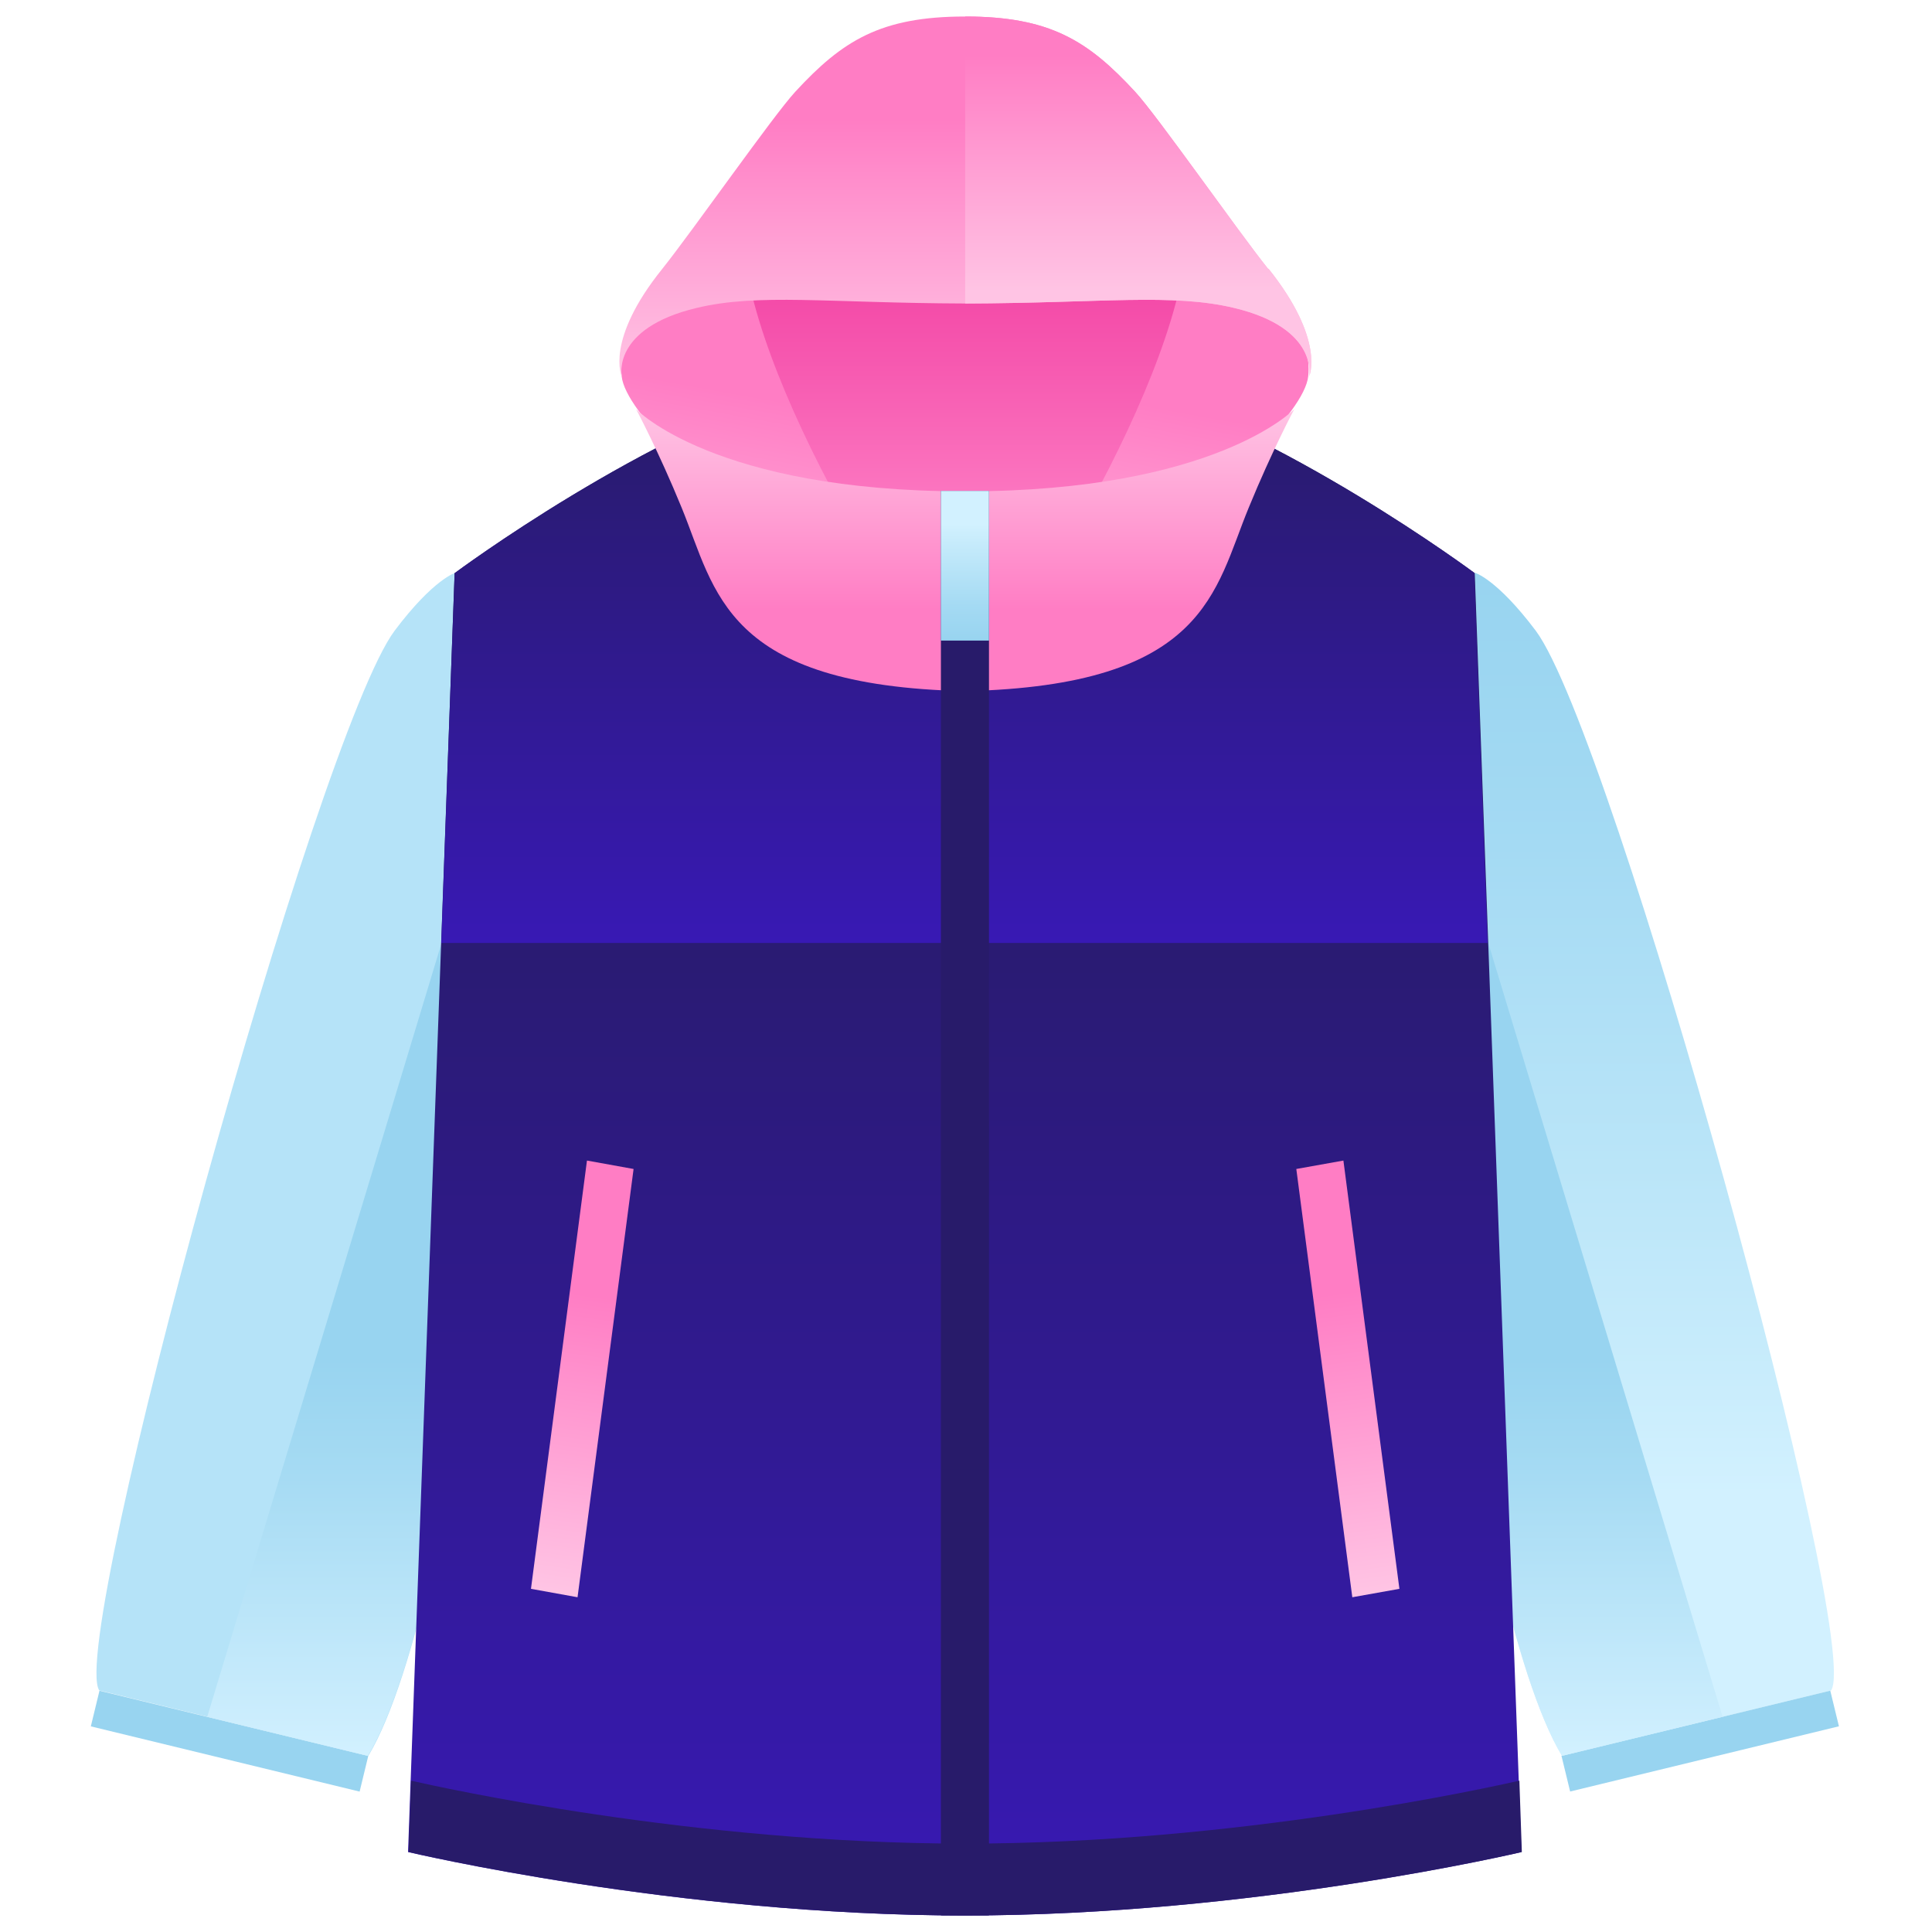
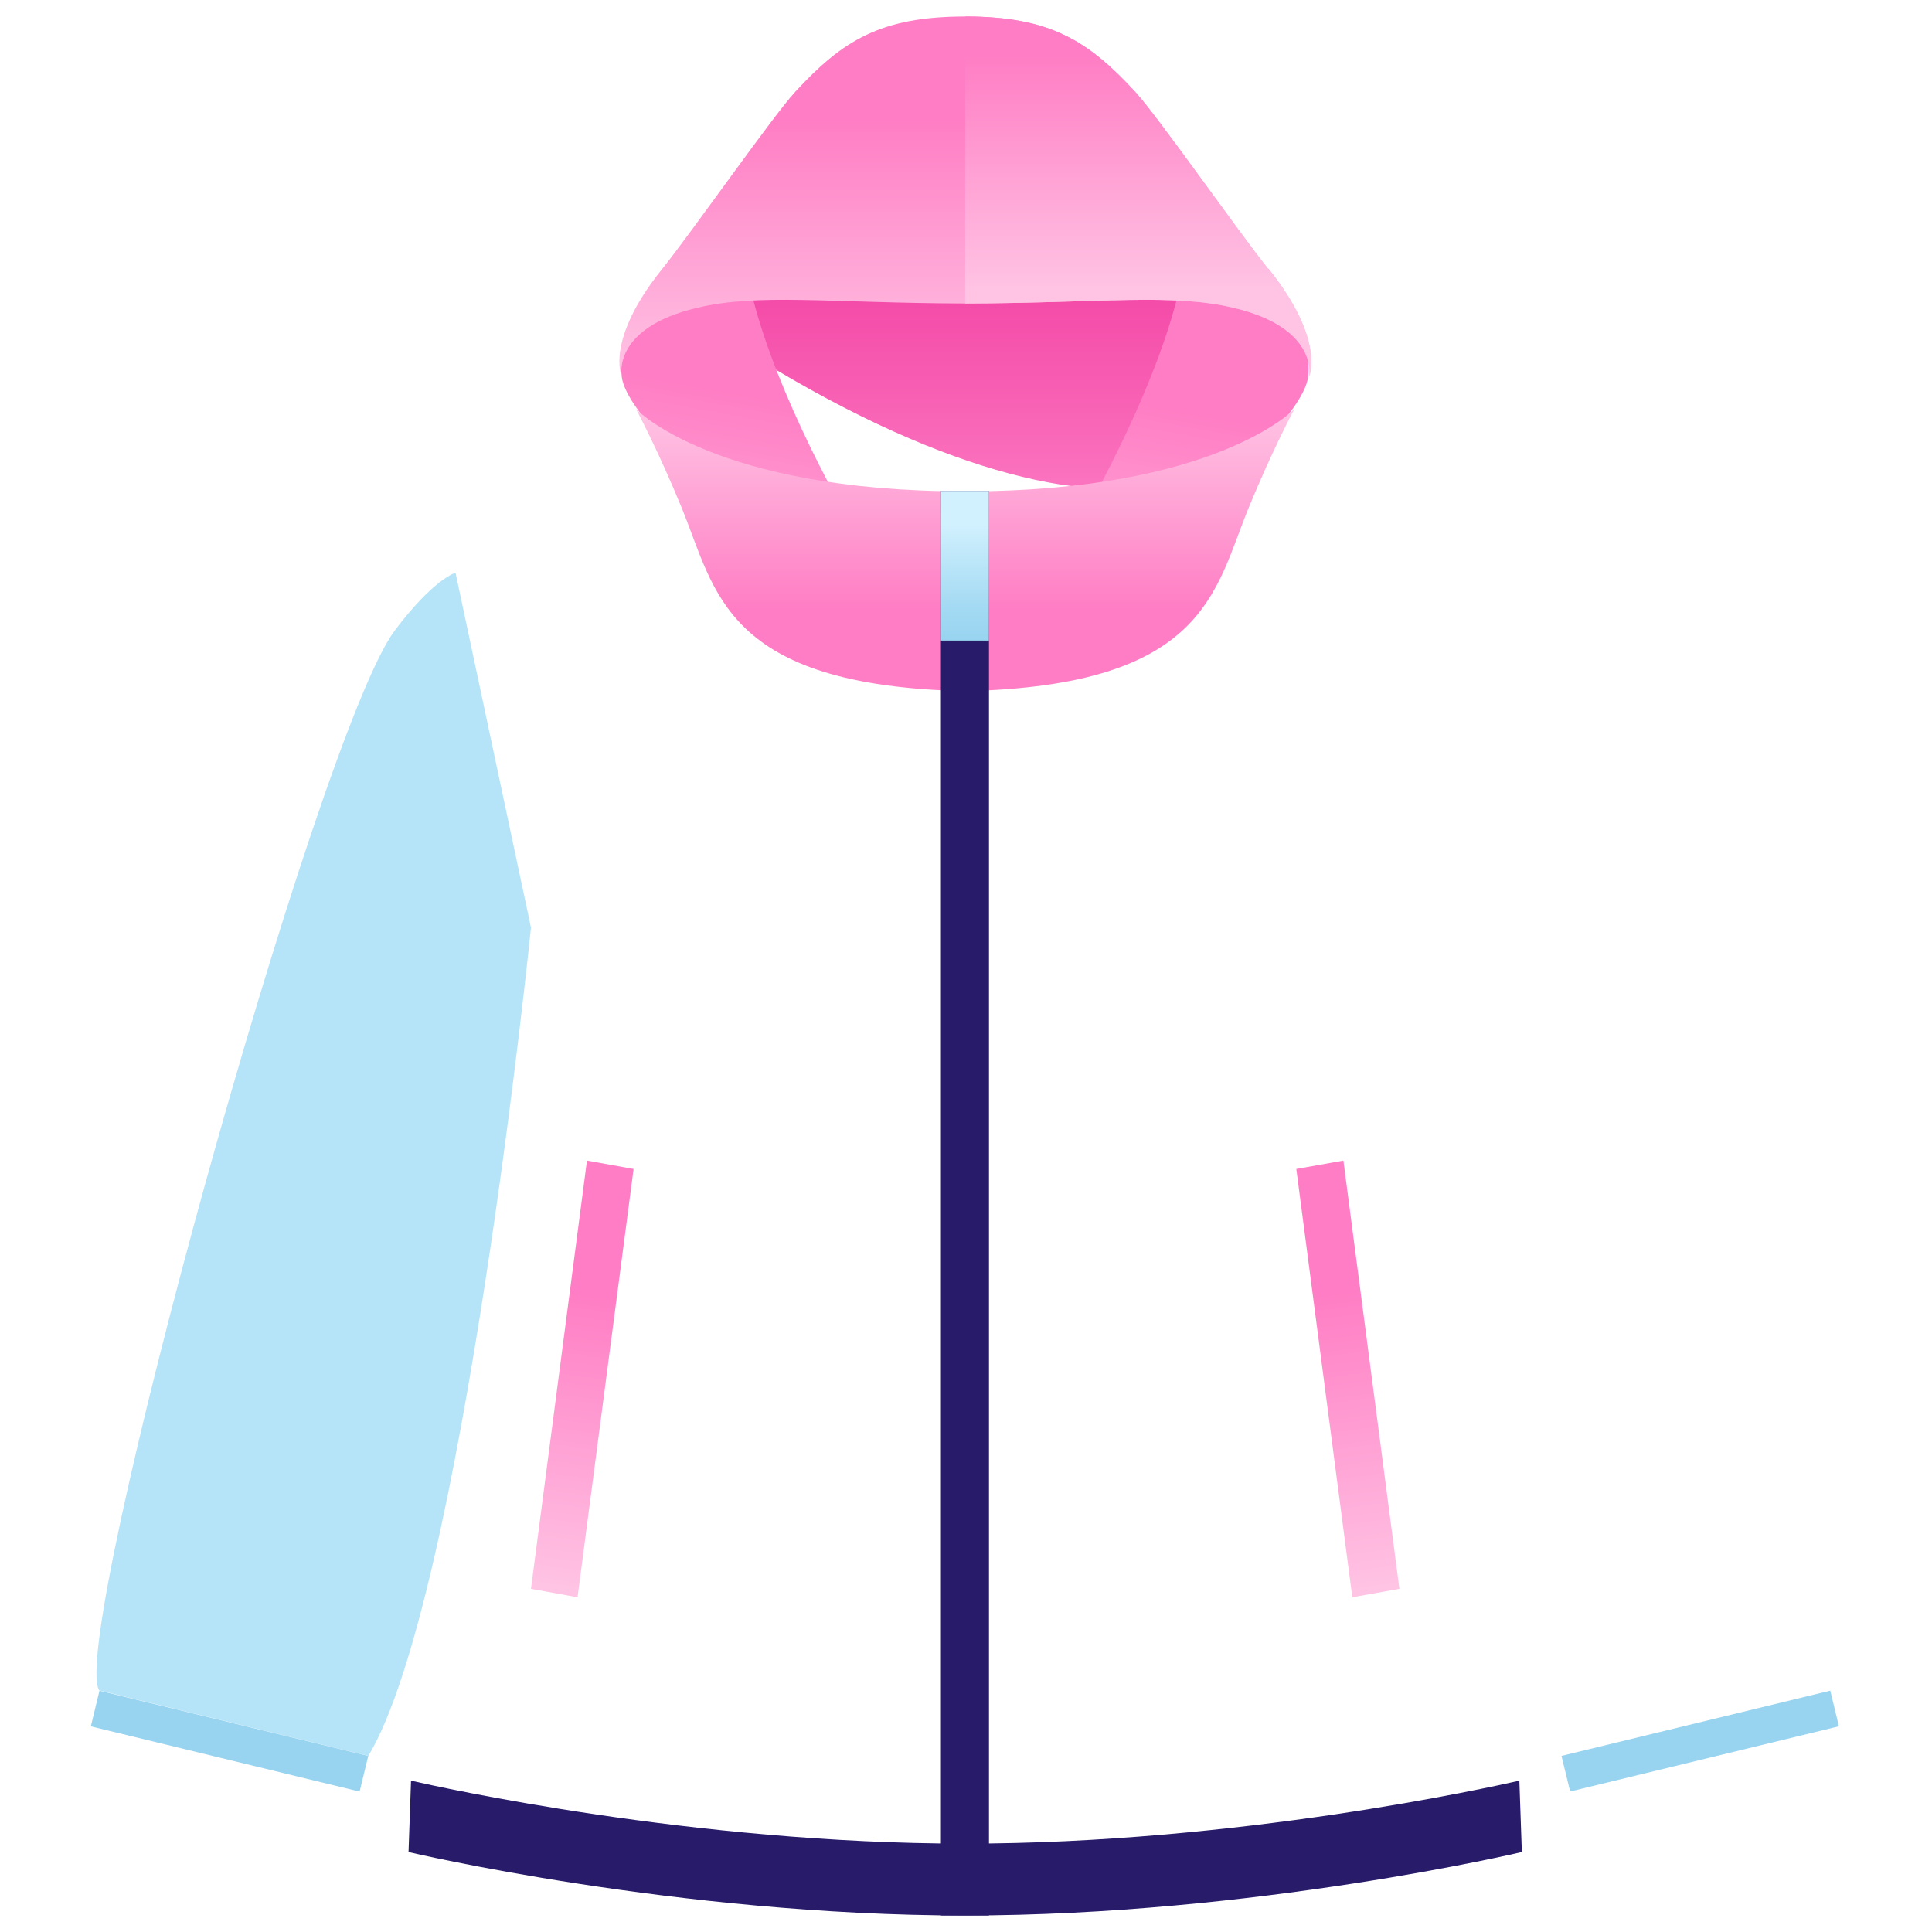
<svg xmlns="http://www.w3.org/2000/svg" width="64" height="64" viewBox="0 0 64 64" fill="none">
-   <path d="M48.853 18.971C48.853 18.971 49.575 19.168 50.873 20.892C53.434 24.324 61.71 54.34 60.659 55.998L51.743 58.166C48.606 52.928 46.357 30.728 46.357 30.728L48.853 18.987V18.971Z" fill="url(#paint0_linear_5519_6738)" />
  <path d="M60.63 56.005L51.726 58.166L52.013 59.346L60.917 57.186L60.63 56.005Z" fill="#98D4F0" />
-   <path d="M57.063 56.868L47.506 25.309L46.357 30.727C46.357 30.727 48.59 52.928 51.743 58.166L57.079 56.868H57.063Z" fill="url(#paint1_linear_5519_6738)" />
  <path d="M15.093 18.971C15.093 18.971 14.37 19.168 13.073 20.892C10.512 24.324 2.236 54.356 3.287 55.998L12.203 58.166C15.339 52.928 17.589 30.728 17.589 30.728L15.093 18.987V18.971Z" fill="url(#paint2_linear_5519_6738)" />
  <path d="M3.295 56.008L3.009 57.188L11.913 59.349L12.199 58.168L3.295 56.008Z" fill="#98D4F0" />
-   <path d="M6.866 56.868L16.423 25.309L17.572 30.727C17.572 30.727 15.339 52.928 12.186 58.166L6.85 56.868H6.866Z" fill="url(#paint3_linear_5519_6738)" />
-   <path d="M48.853 18.987C48.853 18.987 42.482 14.242 36.883 12.649H27.03C21.431 14.242 15.06 18.987 15.06 18.987L13.517 61.351C13.517 61.351 22.4 63.453 31.956 63.453C41.513 63.453 50.397 61.351 50.397 61.351L48.853 18.987Z" fill="url(#paint4_linear_5519_6738)" />
-   <path d="M48.853 18.987C48.853 18.987 42.482 14.242 36.883 12.649H27.03C21.431 14.242 15.06 18.987 15.06 18.987L14.617 31.237H49.28L48.837 18.987H48.853Z" fill="url(#paint5_linear_5519_6738)" />
-   <path d="M41.267 10.301C40.002 7.115 31.973 7.279 31.973 7.279C31.973 7.279 23.944 7.115 22.679 10.301C20.167 16.622 27.852 19.578 31.973 19.578C36.094 19.578 43.779 16.639 41.267 10.301Z" fill="url(#paint6_linear_5519_6738)" />
+   <path d="M41.267 10.301C40.002 7.115 31.973 7.279 31.973 7.279C31.973 7.279 23.944 7.115 22.679 10.301C36.094 19.578 43.779 16.639 41.267 10.301Z" fill="url(#paint6_linear_5519_6738)" />
  <path d="M50.413 61.351L50.331 58.987C49.395 59.2 40.988 61.072 31.973 61.072C22.959 61.072 14.552 59.2 13.616 58.987L13.533 61.351C13.533 61.351 22.417 63.453 31.973 63.453C41.53 63.453 50.413 61.351 50.413 61.351Z" fill="#281B6A" />
  <path d="M24.699 6.639C23.779 10.744 29.789 20.678 31.973 22.895C31.973 22.895 20.856 14.898 20.594 12.468C20.314 9.824 24.715 6.639 24.715 6.639H24.699Z" fill="url(#paint7_linear_5519_6738)" />
  <path d="M39.231 6.639C40.15 10.744 34.14 20.678 31.956 22.895C31.956 22.895 43.073 14.898 43.336 12.468C43.615 9.824 39.214 6.639 39.214 6.639H39.231Z" fill="url(#paint8_linear_5519_6738)" />
  <path d="M42.006 8.905C40.971 7.608 38.344 3.847 37.605 3.043C36.045 1.351 34.781 0.547 31.973 0.547C29.165 0.547 27.901 1.351 26.341 3.043C25.602 3.847 22.974 7.608 21.94 8.905C20.035 11.269 20.594 12.468 20.594 12.468C20.594 12.468 20.249 10.875 23.073 10.202C25.109 9.709 27.424 10.038 31.973 10.054C36.538 10.038 38.837 9.709 40.889 10.202C43.697 10.875 43.368 12.468 43.368 12.468C43.368 12.468 43.91 11.269 42.022 8.905H42.006Z" fill="url(#paint9_linear_5519_6738)" />
  <path d="M31.973 16.277C23.648 16.277 21.07 13.552 21.07 13.552C21.07 13.552 21.809 14.931 22.581 16.819C23.713 19.578 23.976 22.714 31.973 22.895C39.969 22.714 40.232 19.562 41.365 16.819C42.137 14.931 42.876 13.552 42.876 13.552C42.876 13.552 40.282 16.277 31.973 16.277Z" fill="url(#paint10_linear_5519_6738)" />
  <path d="M42.006 8.905C40.972 7.608 38.344 3.847 37.605 3.043C36.046 1.351 34.781 0.547 31.973 0.547V10.054C36.538 10.038 38.837 9.709 40.89 10.202C43.697 10.875 43.369 12.468 43.369 12.468C43.369 12.468 43.911 11.269 42.023 8.905H42.006Z" fill="url(#paint11_linear_5519_6738)" />
  <path d="M32.761 16.261H31.169V63.453H32.761V16.261Z" fill="#281B6A" />
  <path d="M32.761 21.22V16.261H31.168V21.22H32.761Z" fill="url(#paint12_linear_5519_6738)" />
  <path d="M19.132 52.911L20.988 38.724L19.444 38.445L17.589 52.632L19.132 52.911Z" fill="url(#paint13_linear_5519_6738)" />
  <path d="M44.797 52.911L42.942 38.724L44.502 38.445L46.357 52.632L44.797 52.911Z" fill="url(#paint14_linear_5519_6738)" />
  <defs>
    <linearGradient id="paint0_linear_5519_6738" x1="53.549" y1="58.166" x2="53.549" y2="18.971" gradientUnits="userSpaceOnUse">
      <stop offset="0.22" stop-color="#D2F1FF" />
      <stop offset="0.35" stop-color="#C6EBFB" />
      <stop offset="0.77" stop-color="#A4DAF3" />
      <stop offset="1" stop-color="#98D4F0" />
    </linearGradient>
    <linearGradient id="paint1_linear_5519_6738" x1="51.71" y1="58.166" x2="51.71" y2="25.309" gradientUnits="userSpaceOnUse">
      <stop stop-color="#D2F1FF" />
      <stop offset="0.04" stop-color="#CBEDFD" />
      <stop offset="0.28" stop-color="#A6DBF3" />
      <stop offset="0.4" stop-color="#98D4F0" />
    </linearGradient>
    <linearGradient id="paint2_linear_5519_6738" x1="10.397" y1="0.547" x2="10.397" y2="0.547" gradientUnits="userSpaceOnUse">
      <stop offset="0.22" stop-color="#D2F1FF" />
      <stop offset="0.35" stop-color="#C6EBFB" />
      <stop offset="0.77" stop-color="#A4DAF3" />
      <stop offset="1" stop-color="#98D4F0" />
    </linearGradient>
    <linearGradient id="paint3_linear_5519_6738" x1="12.219" y1="58.166" x2="12.219" y2="25.309" gradientUnits="userSpaceOnUse">
      <stop stop-color="#D2F1FF" />
      <stop offset="0.04" stop-color="#CBEDFD" />
      <stop offset="0.28" stop-color="#A6DBF3" />
      <stop offset="0.4" stop-color="#98D4F0" />
    </linearGradient>
    <linearGradient id="paint4_linear_5519_6738" x1="31.973" y1="63.437" x2="31.973" y2="27.077" gradientUnits="userSpaceOnUse">
      <stop stop-color="#3819B4" />
      <stop offset="1" stop-color="#281B6A" />
    </linearGradient>
    <linearGradient id="paint5_linear_5519_6738" x1="32" y1="31.18" x2="32" y2="13.265" gradientUnits="userSpaceOnUse">
      <stop stop-color="#3819B4" />
      <stop offset="1" stop-color="#281B6A" />
    </linearGradient>
    <linearGradient id="paint6_linear_5519_6738" x1="31.973" y1="19.578" x2="31.973" y2="7.279" gradientUnits="userSpaceOnUse">
      <stop stop-color="#FF8ACB" />
      <stop offset="1" stop-color="#F13A9F" />
    </linearGradient>
    <linearGradient id="paint7_linear_5519_6738" x1="26.641" y1="23.384" x2="29.103" y2="9.846" gradientUnits="userSpaceOnUse">
      <stop stop-color="#FFC4E4" />
      <stop offset="0.713" stop-color="#FF7DC4" />
    </linearGradient>
    <linearGradient id="paint8_linear_5519_6738" x1="38.017" y1="23.384" x2="40.479" y2="9.846" gradientUnits="userSpaceOnUse">
      <stop stop-color="#FFC4E4" />
      <stop offset="0.713" stop-color="#FF7DC4" />
    </linearGradient>
    <linearGradient id="paint9_linear_5519_6738" x1="31.979" y1="0.547" x2="31.979" y2="12.468" gradientUnits="userSpaceOnUse">
      <stop offset="0.287" stop-color="#FF7DC4" />
      <stop offset="1" stop-color="#FFC4E4" />
    </linearGradient>
    <linearGradient id="paint10_linear_5519_6738" x1="31.973" y1="22.895" x2="31.973" y2="13.552" gradientUnits="userSpaceOnUse">
      <stop offset="0.29" stop-color="#FF7DC4" />
      <stop offset="1" stop-color="#FFC4E4" />
    </linearGradient>
    <linearGradient id="paint11_linear_5519_6738" x1="37.707" y1="-1.297" x2="37.707" y2="9.645" gradientUnits="userSpaceOnUse">
      <stop offset="0.287" stop-color="#FF7DC4" />
      <stop offset="1" stop-color="#FFC4E4" />
    </linearGradient>
    <linearGradient id="paint12_linear_5519_6738" x1="31.973" y1="16.261" x2="31.973" y2="21.22" gradientUnits="userSpaceOnUse">
      <stop offset="0.22" stop-color="#D2F1FF" />
      <stop offset="0.35" stop-color="#C6EBFB" />
      <stop offset="0.77" stop-color="#A4DAF3" />
      <stop offset="1" stop-color="#98D4F0" />
    </linearGradient>
    <linearGradient id="paint13_linear_5519_6738" x1="20.249" y1="38.937" x2="18.295" y2="52.665" gradientUnits="userSpaceOnUse">
      <stop offset="0.29" stop-color="#FF7DC4" />
      <stop offset="1" stop-color="#FFC4E4" />
    </linearGradient>
    <linearGradient id="paint14_linear_5519_6738" x1="43.746" y1="38.79" x2="45.569" y2="52.73" gradientUnits="userSpaceOnUse">
      <stop offset="0.29" stop-color="#FF7DC4" />
      <stop offset="1" stop-color="#FFC4E4" />
    </linearGradient>
  </defs>
</svg>